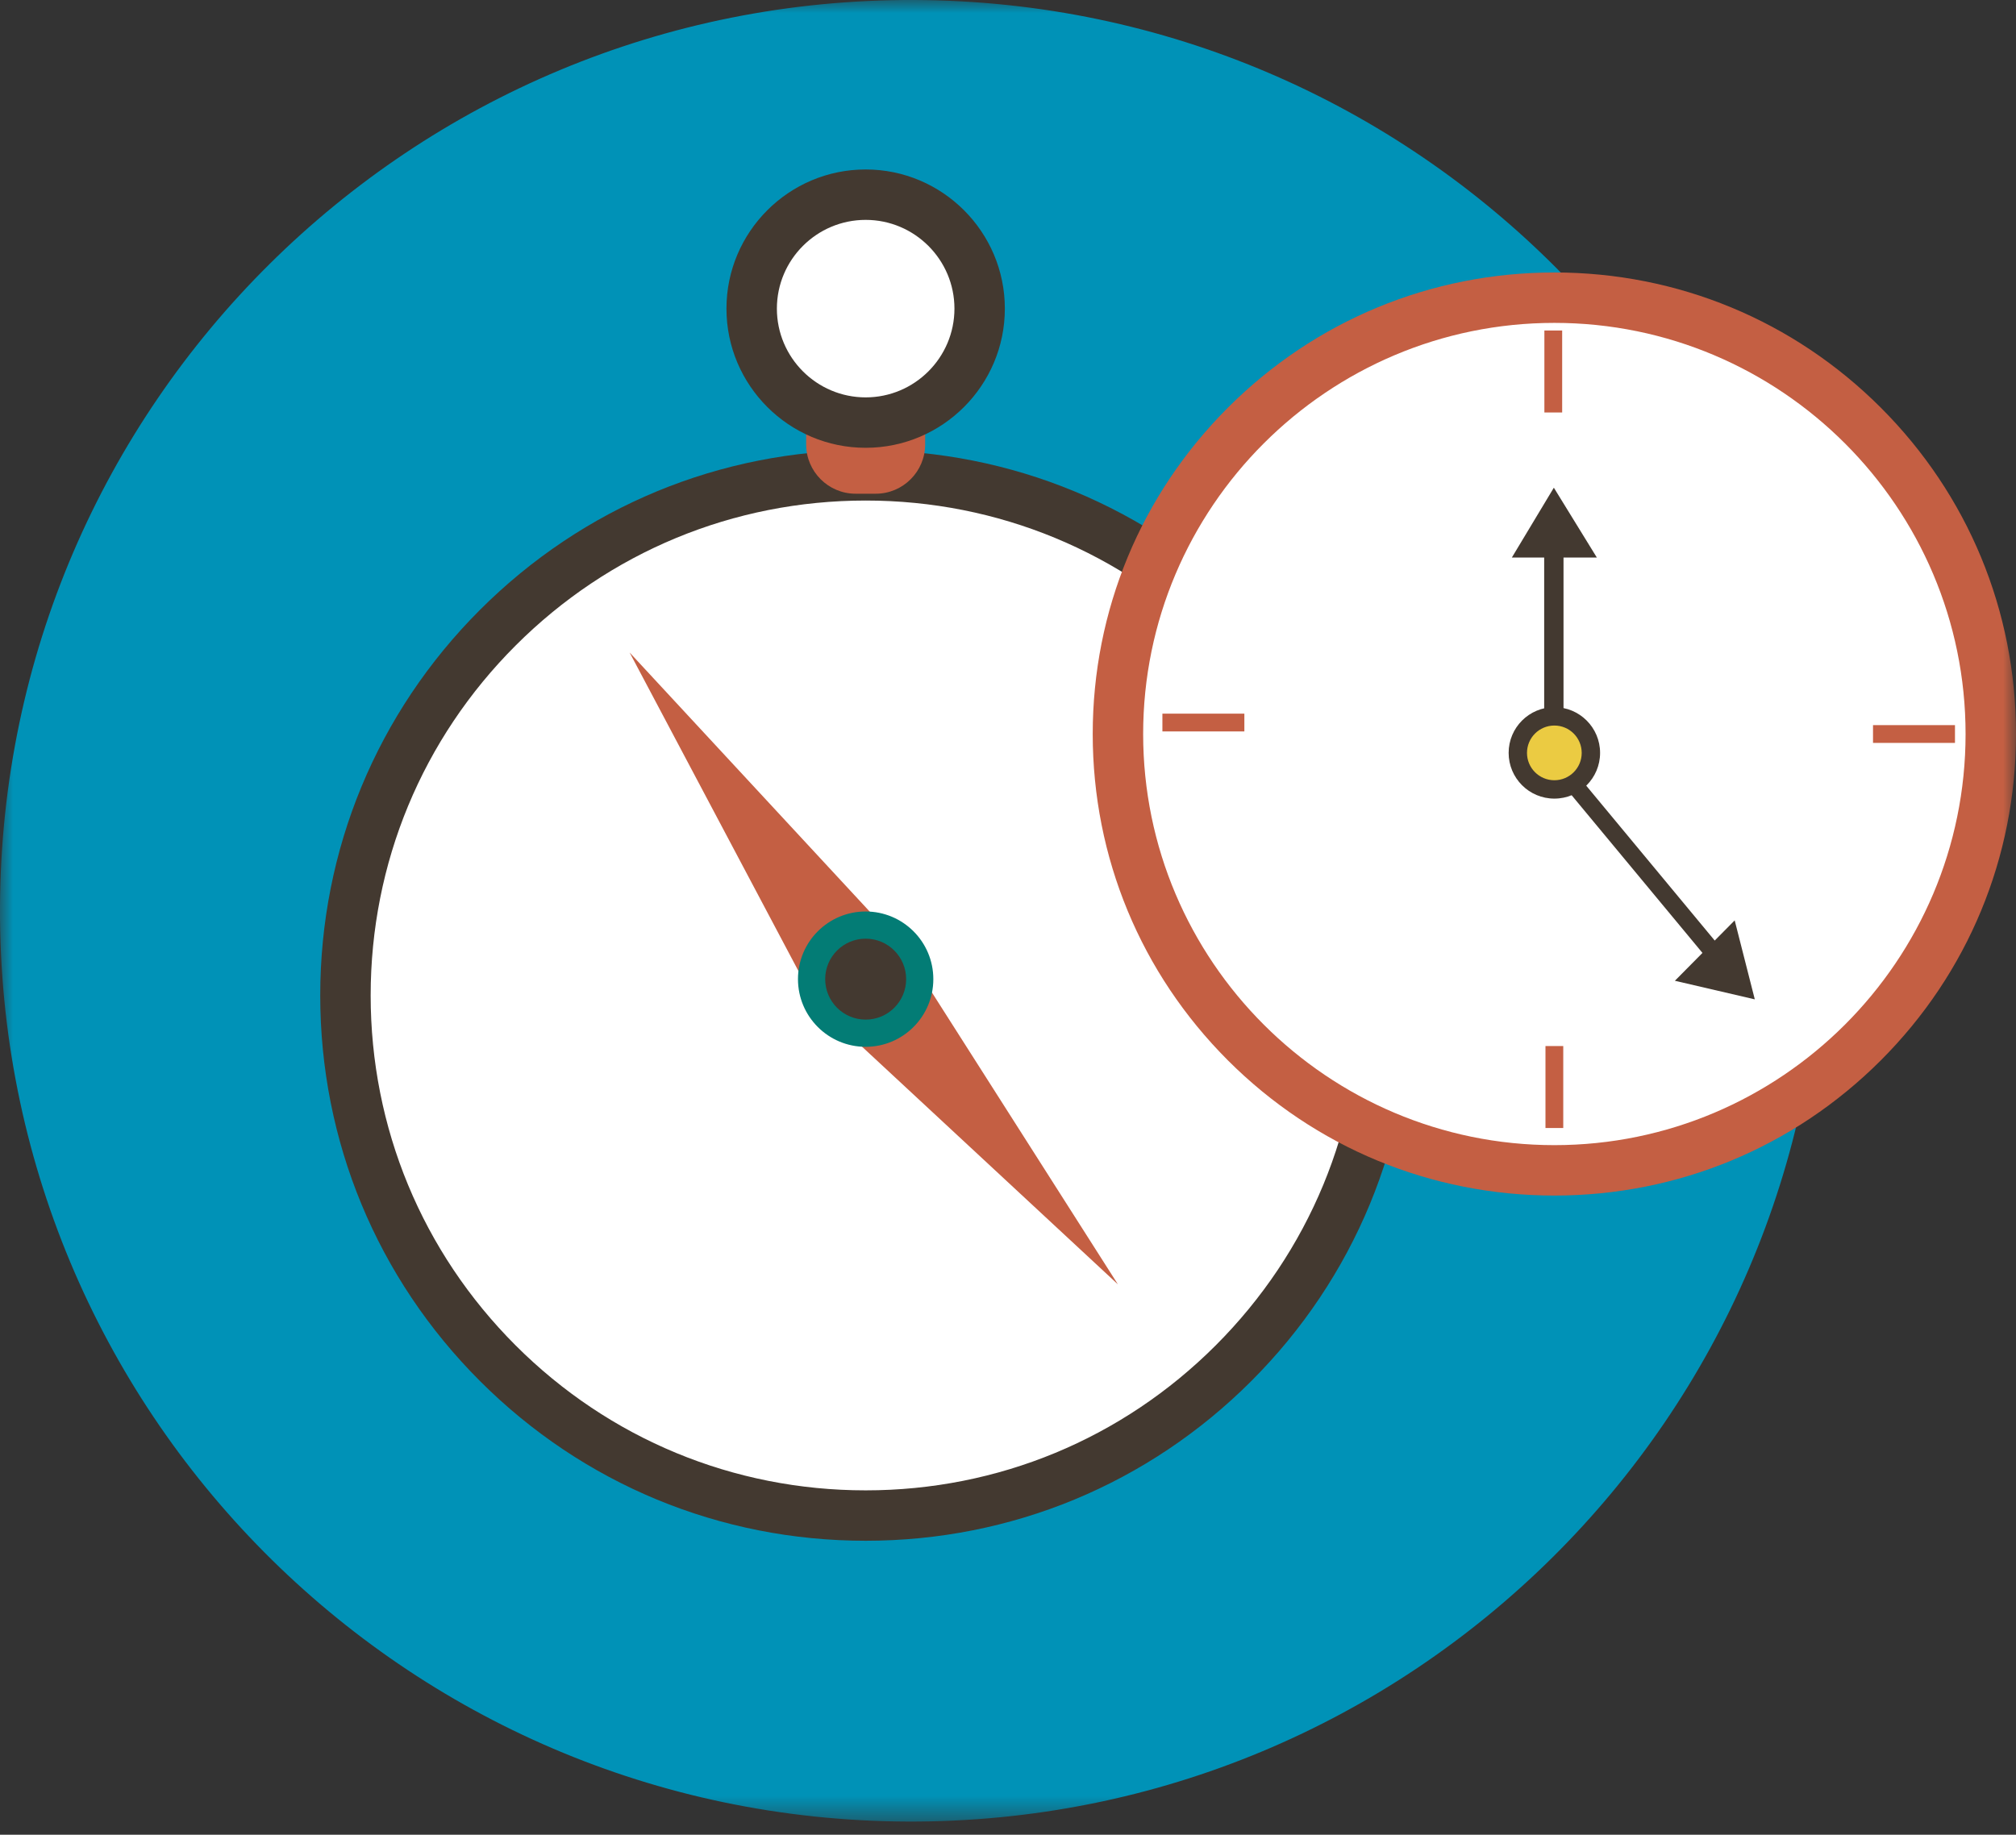
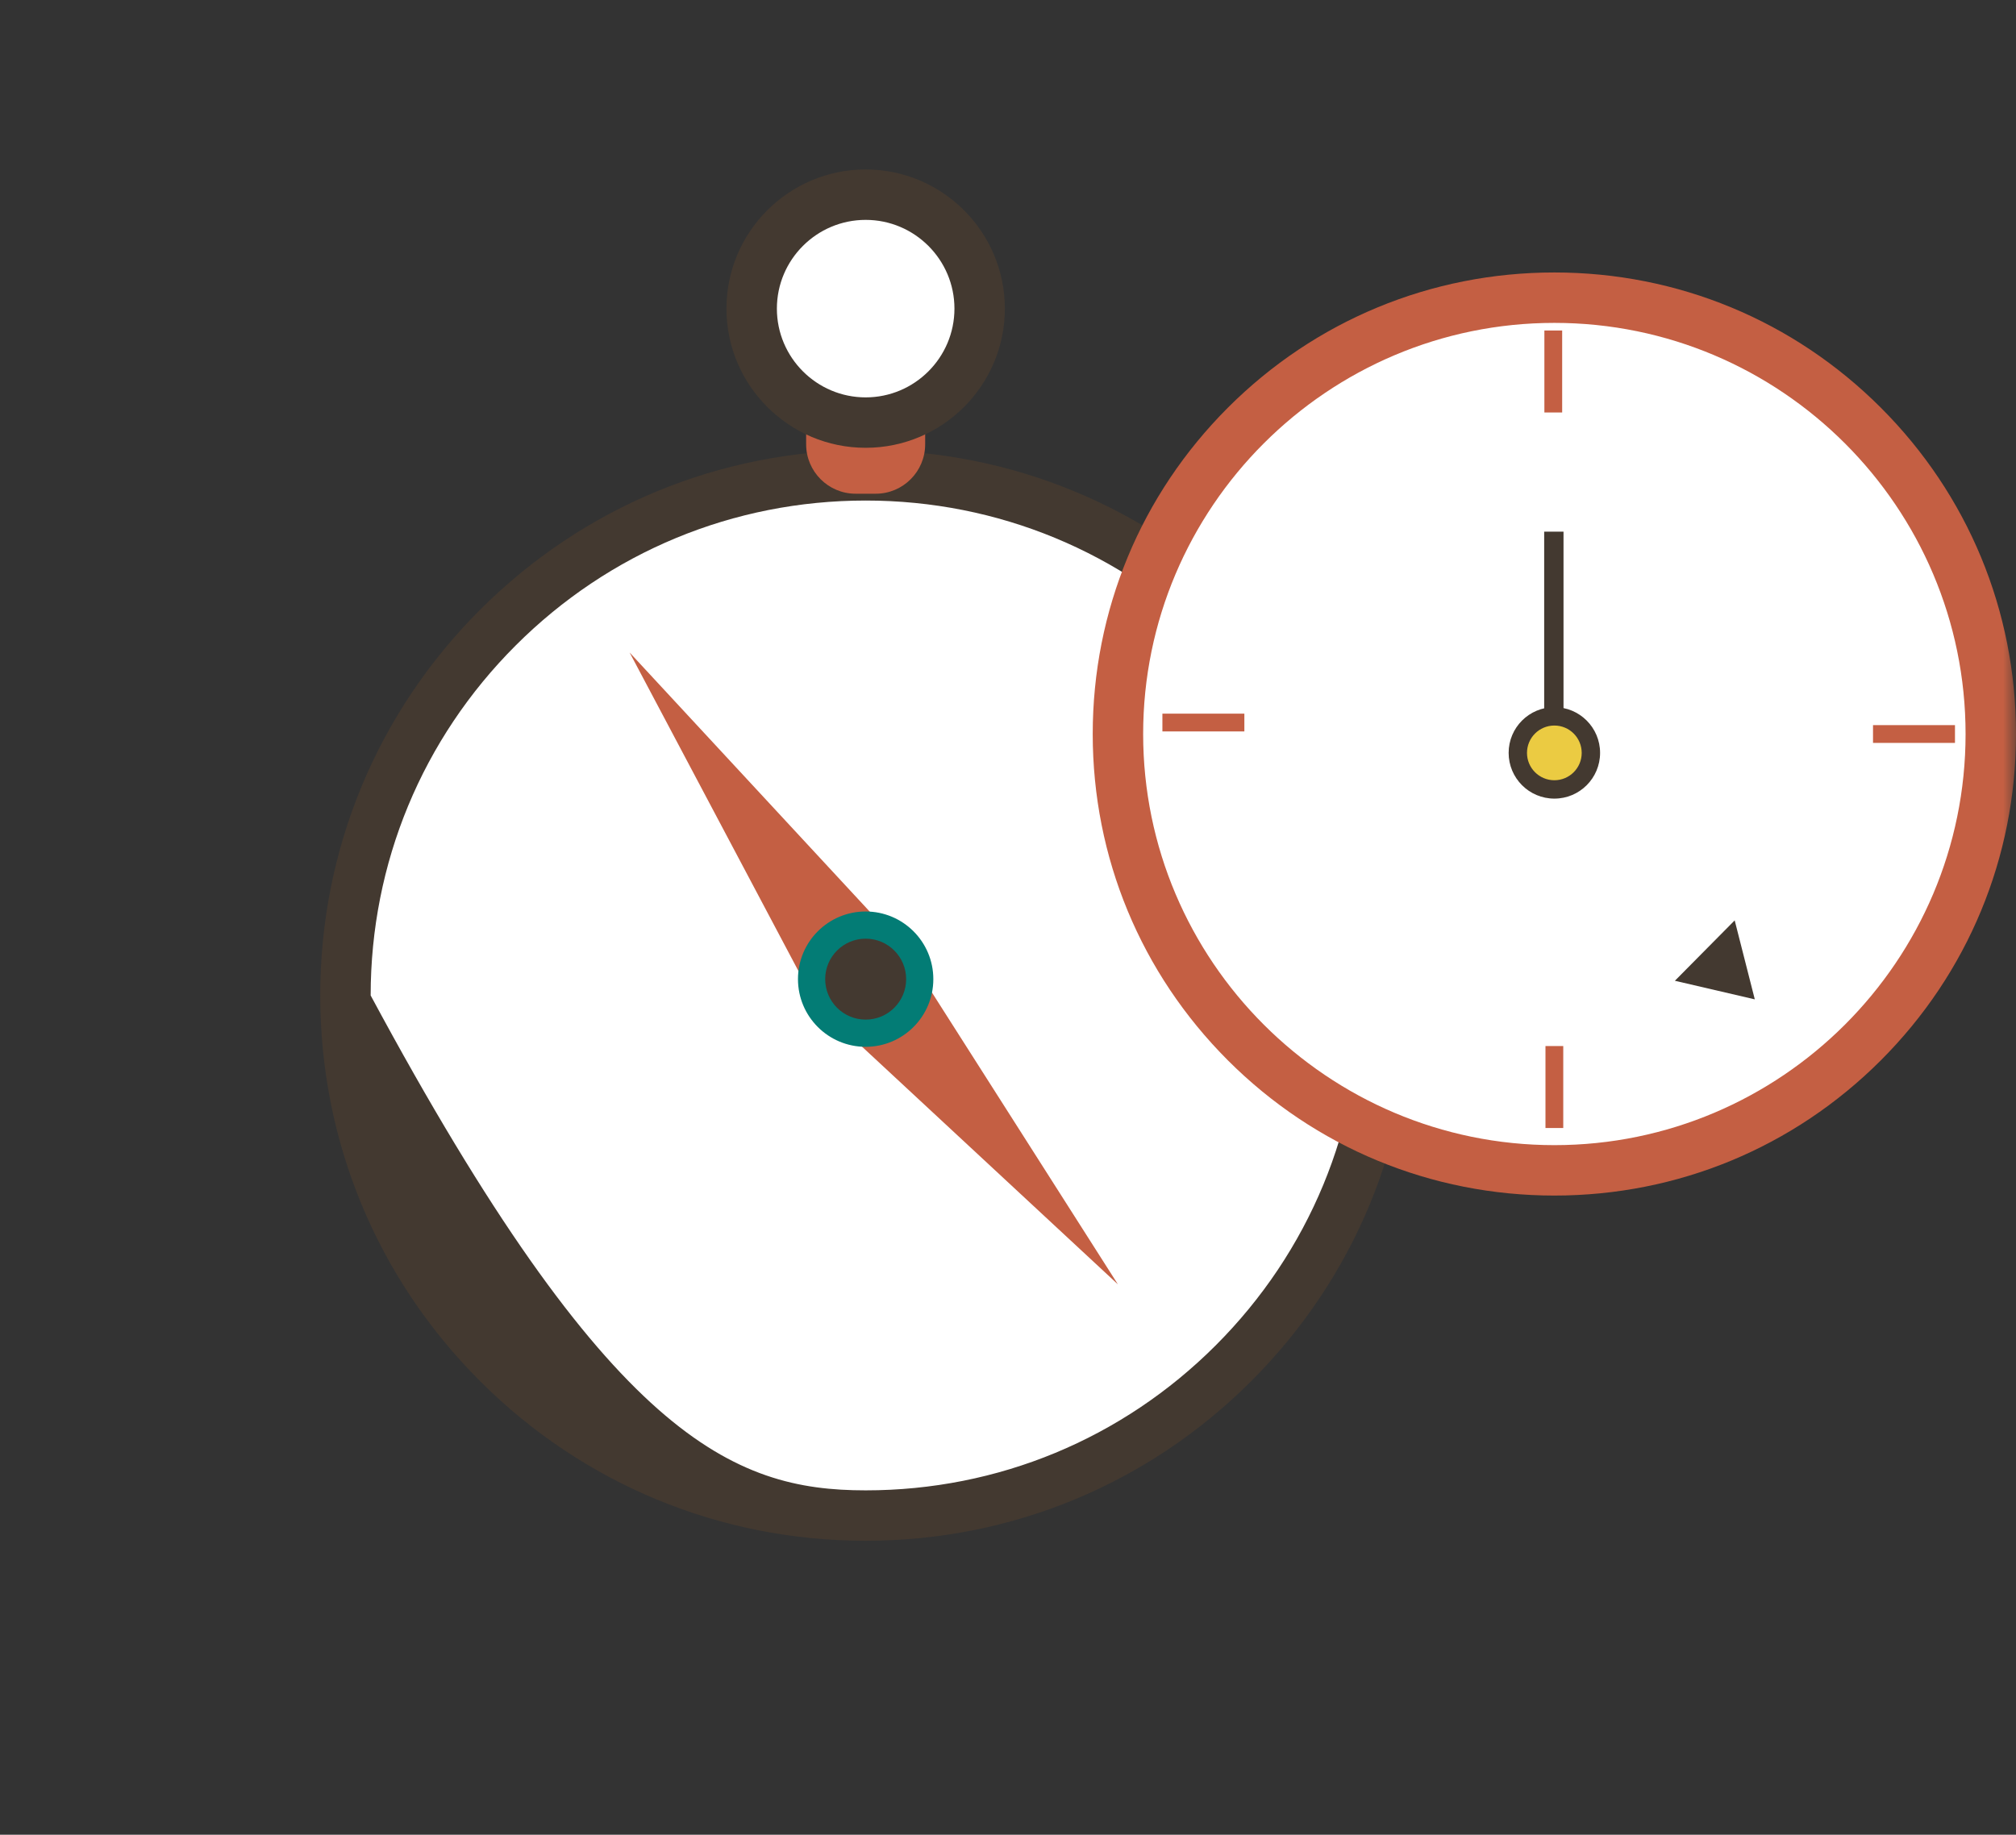
<svg xmlns="http://www.w3.org/2000/svg" width="78" height="71" viewBox="0 0 78 71" fill="none">
  <rect x="0" y="0" width="78" height="71" fill="#333333" stroke="none" />
  <mask id="mask0_0_6349" style="mask-type:luminance" maskUnits="userSpaceOnUse" x="0" y="0" width="71" height="71">
-     <path fill-rule="evenodd" clip-rule="evenodd" d="M0 0H70.491V70.491H0V0Z" fill="white" />
-   </mask>
+     </mask>
  <g mask="url(#mask0_0_6349)">
    <path fill-rule="evenodd" clip-rule="evenodd" d="M70.49 35.391C70.41 54.856 54.565 70.571 35.1 70.491C15.635 70.41 -0.08 54.565 0 35.1C0.081 15.634 15.926 -0.08 35.391 0C54.856 0.081 70.571 15.926 70.49 35.391" fill="#0092B7" />
  </g>
  <path fill-rule="evenodd" clip-rule="evenodd" d="M53.62 38.523C53.62 49.639 44.609 58.65 33.493 58.65C22.377 58.65 13.365 49.639 13.365 38.523C13.365 27.407 22.377 18.395 33.493 18.395C44.609 18.395 53.62 27.407 53.62 38.523" fill="white" />
-   <path fill-rule="evenodd" clip-rule="evenodd" d="M33.493 19.37C28.377 19.37 23.567 21.363 19.95 24.98C16.333 28.597 14.341 33.407 14.341 38.522C14.341 43.638 16.333 48.447 19.95 52.065C23.567 55.682 28.377 57.674 33.493 57.674C38.608 57.674 43.418 55.682 47.035 52.065C50.653 48.447 52.645 43.638 52.645 38.522C52.645 33.407 50.653 28.597 47.035 24.98C43.418 21.363 38.608 19.37 33.493 19.37M33.493 59.625C27.856 59.625 22.557 57.43 18.571 53.444C14.585 49.458 12.39 44.159 12.39 38.522C12.39 32.886 14.585 27.586 18.571 23.6C22.557 19.615 27.856 17.419 33.493 17.419C39.129 17.419 44.429 19.615 48.414 23.6C52.4 27.586 54.595 32.886 54.595 38.522C54.595 44.159 52.4 49.458 48.414 53.444C44.429 57.43 39.129 59.625 33.493 59.625" fill="#433930" />
+   <path fill-rule="evenodd" clip-rule="evenodd" d="M33.493 19.37C28.377 19.37 23.567 21.363 19.95 24.98C16.333 28.597 14.341 33.407 14.341 38.522C23.567 55.682 28.377 57.674 33.493 57.674C38.608 57.674 43.418 55.682 47.035 52.065C50.653 48.447 52.645 43.638 52.645 38.522C52.645 33.407 50.653 28.597 47.035 24.98C43.418 21.363 38.608 19.37 33.493 19.37M33.493 59.625C27.856 59.625 22.557 57.43 18.571 53.444C14.585 49.458 12.39 44.159 12.39 38.522C12.39 32.886 14.585 27.586 18.571 23.6C22.557 19.615 27.856 17.419 33.493 17.419C39.129 17.419 44.429 19.615 48.414 23.6C52.4 27.586 54.595 32.886 54.595 38.522C54.595 44.159 52.4 49.458 48.414 53.444C44.429 57.43 39.129 59.625 33.493 59.625" fill="#433930" />
  <path fill-rule="evenodd" clip-rule="evenodd" d="M24.36 25.251L31.783 39.258L35.245 36.999L24.36 25.251Z" fill="#C45F43" />
  <path fill-rule="evenodd" clip-rule="evenodd" d="M43.253 49.703L34.881 36.562L31.783 39.047L43.253 49.703Z" fill="#C45F43" />
  <path fill-rule="evenodd" clip-rule="evenodd" d="M36.111 37.891C36.111 39.337 34.939 40.51 33.493 40.51C32.046 40.51 30.874 39.337 30.874 37.891C30.874 36.445 32.046 35.273 33.493 35.273C34.939 35.273 36.111 36.445 36.111 37.891" fill="#037C75" />
  <path fill-rule="evenodd" clip-rule="evenodd" d="M35.059 37.891C35.059 38.756 34.358 39.457 33.493 39.457C32.628 39.457 31.927 38.756 31.927 37.891C31.927 37.026 32.628 36.325 33.493 36.325C34.358 36.325 35.059 37.026 35.059 37.891" fill="#433930" />
  <path fill-rule="evenodd" clip-rule="evenodd" d="M33.884 18.13H33.102C32.587 18.13 32.165 17.709 32.165 17.194V15.861C32.165 15.346 32.587 14.924 33.102 14.924H33.884C34.399 14.924 34.82 15.346 34.82 15.861V17.194C34.82 17.709 34.399 18.13 33.884 18.13" fill="#1D1711" />
  <mask id="mask1_0_6349" style="mask-type:luminance" maskUnits="userSpaceOnUse" x="0" y="0" width="78" height="71">
    <path fill-rule="evenodd" clip-rule="evenodd" d="M0 70.491H78V0H0V70.491Z" fill="white" />
  </mask>
  <g mask="url(#mask1_0_6349)">
    <path fill-rule="evenodd" clip-rule="evenodd" d="M33.141 17.155H33.845V15.9H33.141V17.155ZM33.884 19.106H33.102C32.048 19.106 31.19 18.248 31.19 17.194V15.861C31.19 14.807 32.048 13.95 33.102 13.95H33.884C34.938 13.95 35.795 14.807 35.795 15.861V17.194C35.795 18.248 34.938 19.106 33.884 19.106V19.106Z" fill="#C45F43" />
    <path fill-rule="evenodd" clip-rule="evenodd" d="M37.903 11.943C37.903 14.379 35.928 16.353 33.493 16.353C31.057 16.353 29.082 14.379 29.082 11.943C29.082 9.508 31.057 7.533 33.493 7.533C35.928 7.533 37.903 9.508 37.903 11.943" fill="white" />
    <path fill-rule="evenodd" clip-rule="evenodd" d="M33.493 8.509C31.599 8.509 30.058 10.049 30.058 11.943C30.058 13.837 31.599 15.378 33.493 15.378C35.386 15.378 36.928 13.837 36.928 11.943C36.928 10.049 35.386 8.509 33.493 8.509M33.493 17.329C30.523 17.329 28.107 14.913 28.107 11.943C28.107 8.974 30.523 6.558 33.493 6.558C36.462 6.558 38.878 8.974 38.878 11.943C38.878 14.913 36.462 17.329 33.493 17.329" fill="#433930" />
    <path fill-rule="evenodd" clip-rule="evenodd" d="M77.025 28.405C77.025 37.731 69.465 45.291 60.139 45.291C50.813 45.291 43.254 37.731 43.254 28.405C43.254 19.08 50.813 11.52 60.139 11.52C69.465 11.52 77.025 19.08 77.025 28.405" fill="white" />
    <path fill-rule="evenodd" clip-rule="evenodd" d="M60.139 12.495C51.366 12.495 44.229 19.632 44.229 28.405C44.229 37.178 51.366 44.315 60.139 44.315C68.912 44.315 76.049 37.178 76.049 28.405C76.049 19.632 68.912 12.495 60.139 12.495M60.139 46.266C55.368 46.266 50.883 44.408 47.509 41.035C44.136 37.661 42.278 33.176 42.278 28.405C42.278 23.634 44.136 19.149 47.509 15.775C50.883 12.402 55.368 10.544 60.139 10.544C64.91 10.544 69.395 12.402 72.769 15.775C76.142 19.149 78 23.634 78 28.405C78 33.176 76.142 37.661 72.769 41.035C69.395 44.408 64.91 46.266 60.139 46.266" fill="#C45F43" />
    <path fill-rule="evenodd" clip-rule="evenodd" d="M59.745 28.676H60.493V20.574H59.745V28.676Z" fill="#433930" />
-     <path fill-rule="evenodd" clip-rule="evenodd" d="M60.119 18.873L58.494 21.576H61.783L60.119 18.873Z" fill="#433930" />
-     <path fill-rule="evenodd" clip-rule="evenodd" d="M60.354 30.227L60.87 29.799L67.208 37.44L66.692 37.868L60.354 30.227Z" fill="#433930" />
    <path fill-rule="evenodd" clip-rule="evenodd" d="M61.908 29.135C61.908 30.113 61.116 30.905 60.139 30.905C59.162 30.905 58.37 30.113 58.37 29.135C58.37 28.158 59.162 27.366 60.139 27.366C61.116 27.366 61.908 28.158 61.908 29.135" fill="#433930" />
    <path fill-rule="evenodd" clip-rule="evenodd" d="M61.197 29.136C61.197 29.72 60.724 30.194 60.139 30.194C59.554 30.194 59.08 29.72 59.08 29.136C59.08 28.551 59.554 28.077 60.139 28.077C60.724 28.077 61.197 28.551 61.197 29.136" fill="#EBCB42" />
    <path fill-rule="evenodd" clip-rule="evenodd" d="M67.894 38.673L67.116 35.617L64.802 37.954L67.894 38.673Z" fill="#433930" />
    <path fill-rule="evenodd" clip-rule="evenodd" d="M59.753 15.962H60.441V12.79H59.753V15.962Z" fill="#C45F43" />
    <path fill-rule="evenodd" clip-rule="evenodd" d="M59.795 43.652H60.483V40.48H59.795V43.652Z" fill="#C45F43" />
    <path fill-rule="evenodd" clip-rule="evenodd" d="M72.468 28.749H75.639V28.061H72.468V28.749Z" fill="#C45F43" />
    <path fill-rule="evenodd" clip-rule="evenodd" d="M44.974 28.305H48.145V27.617H44.974V28.305Z" fill="#C45F43" />
  </g>
</svg>